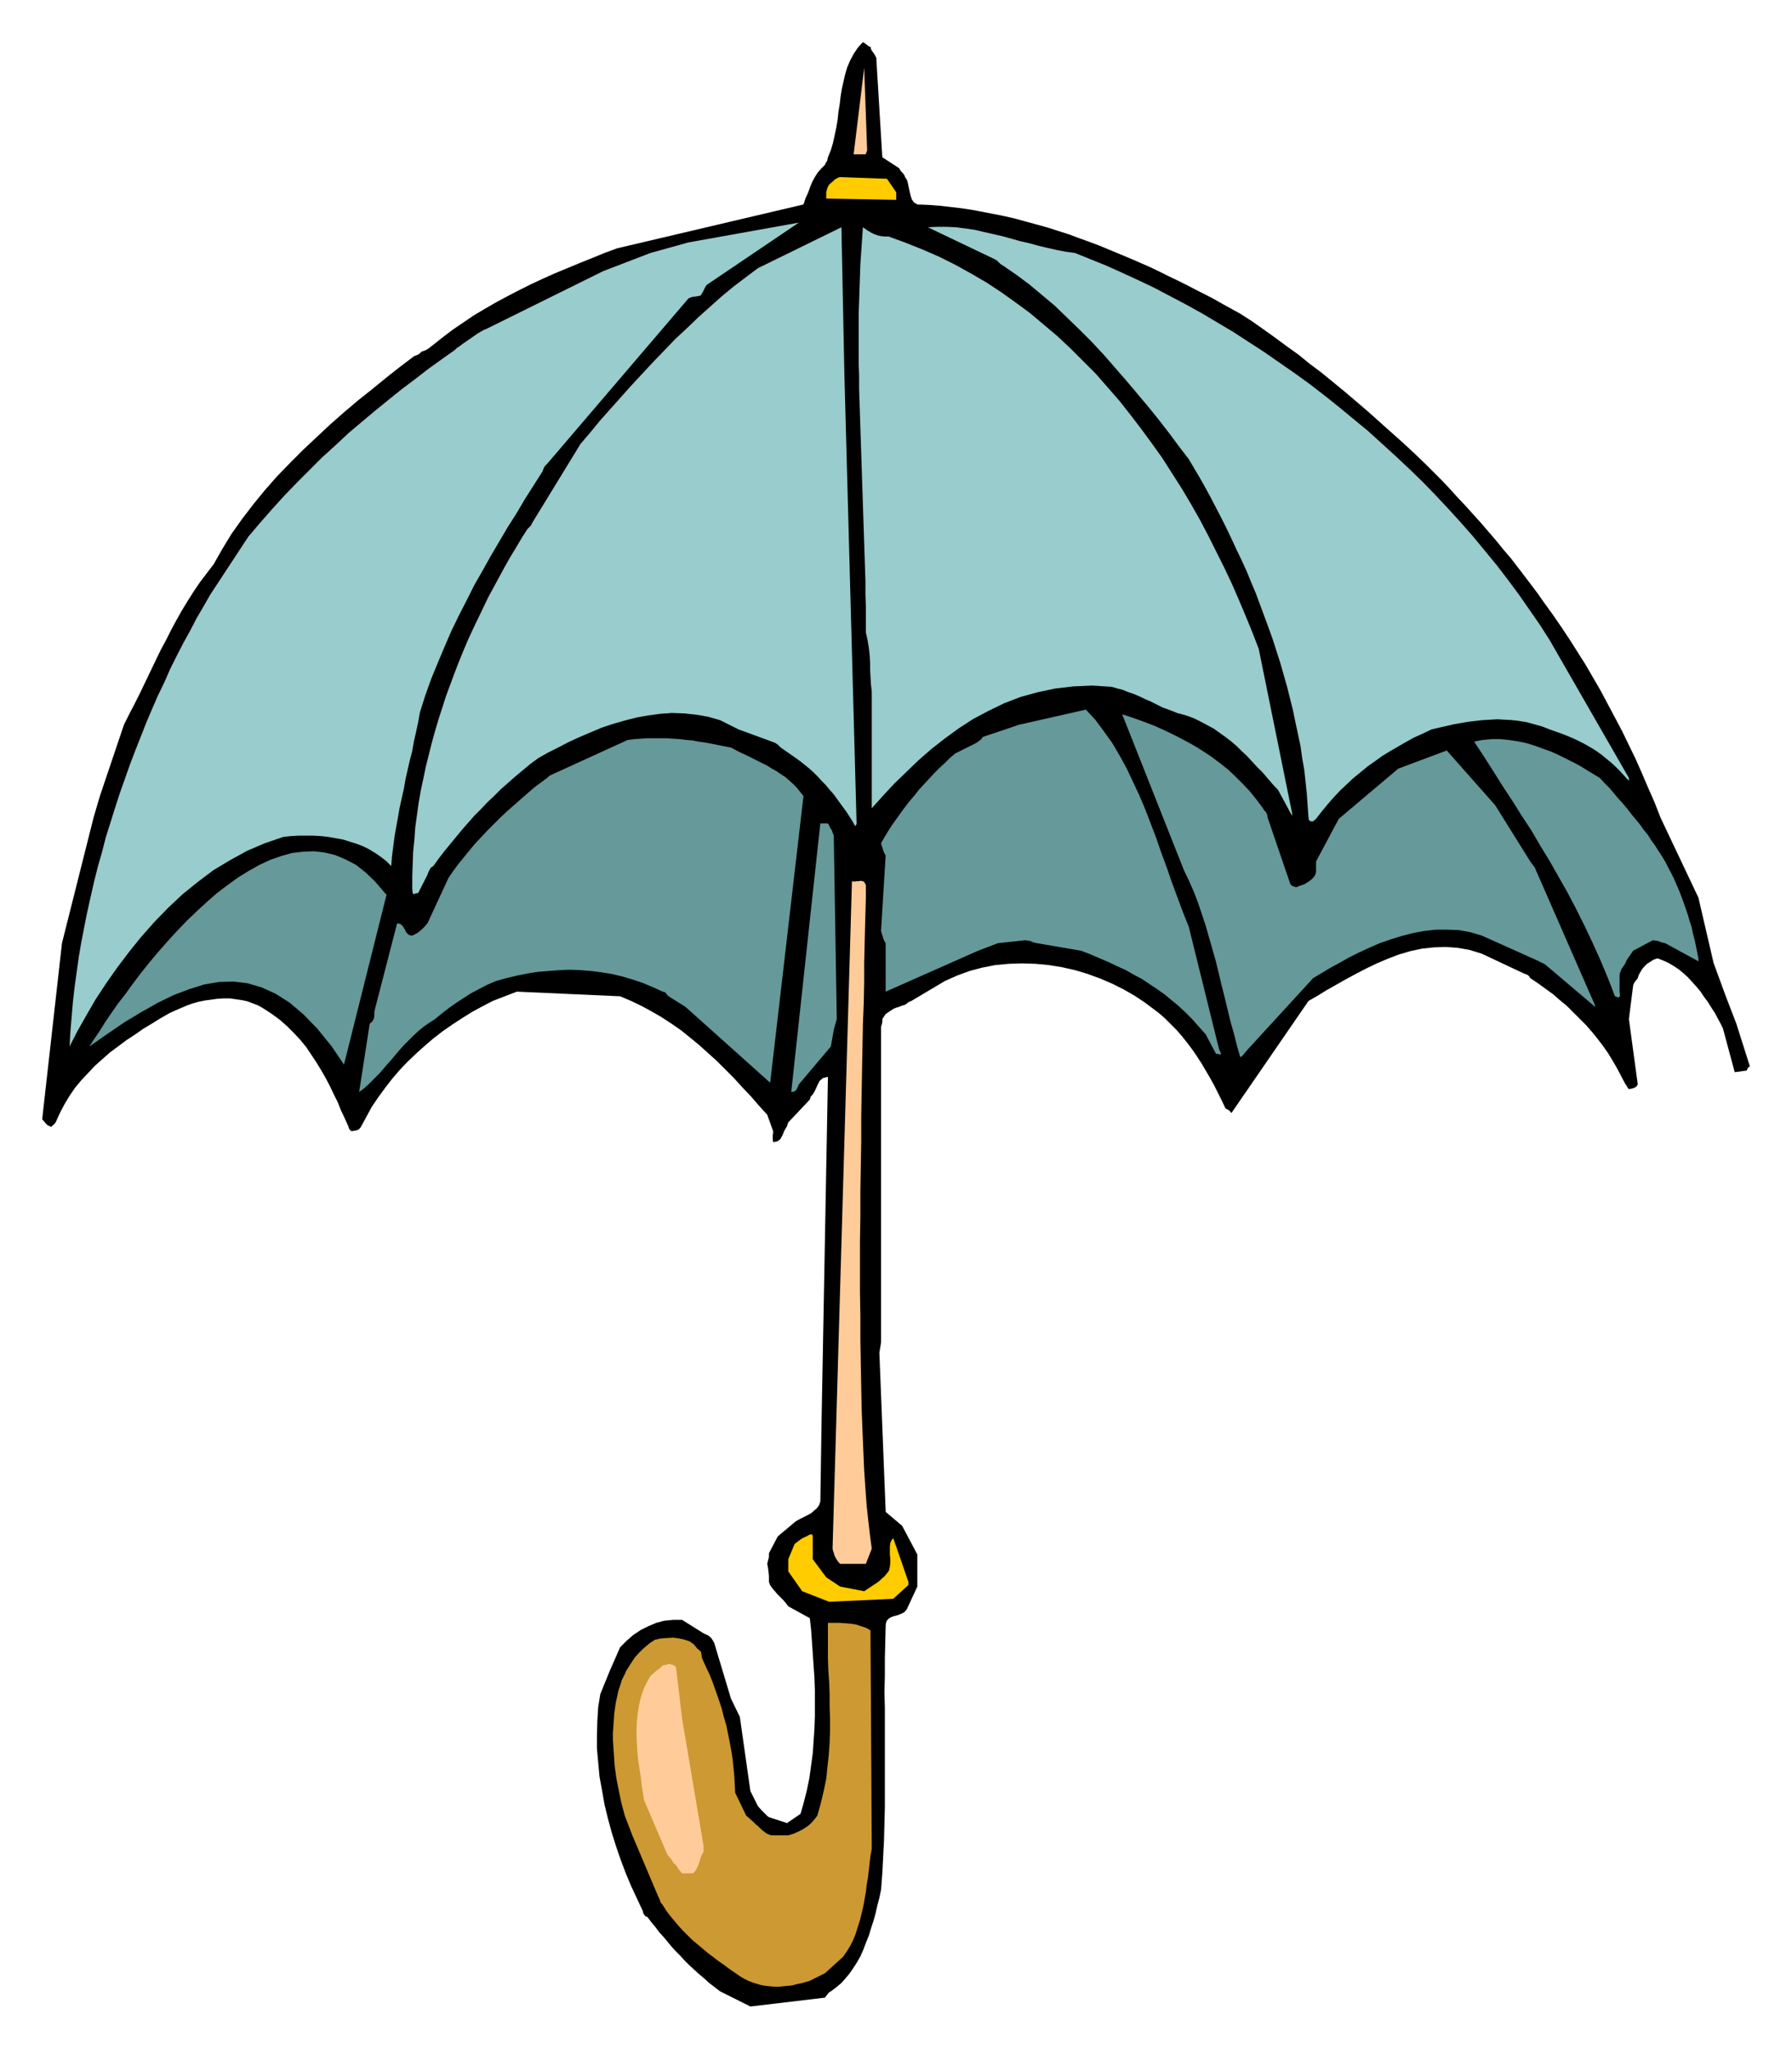
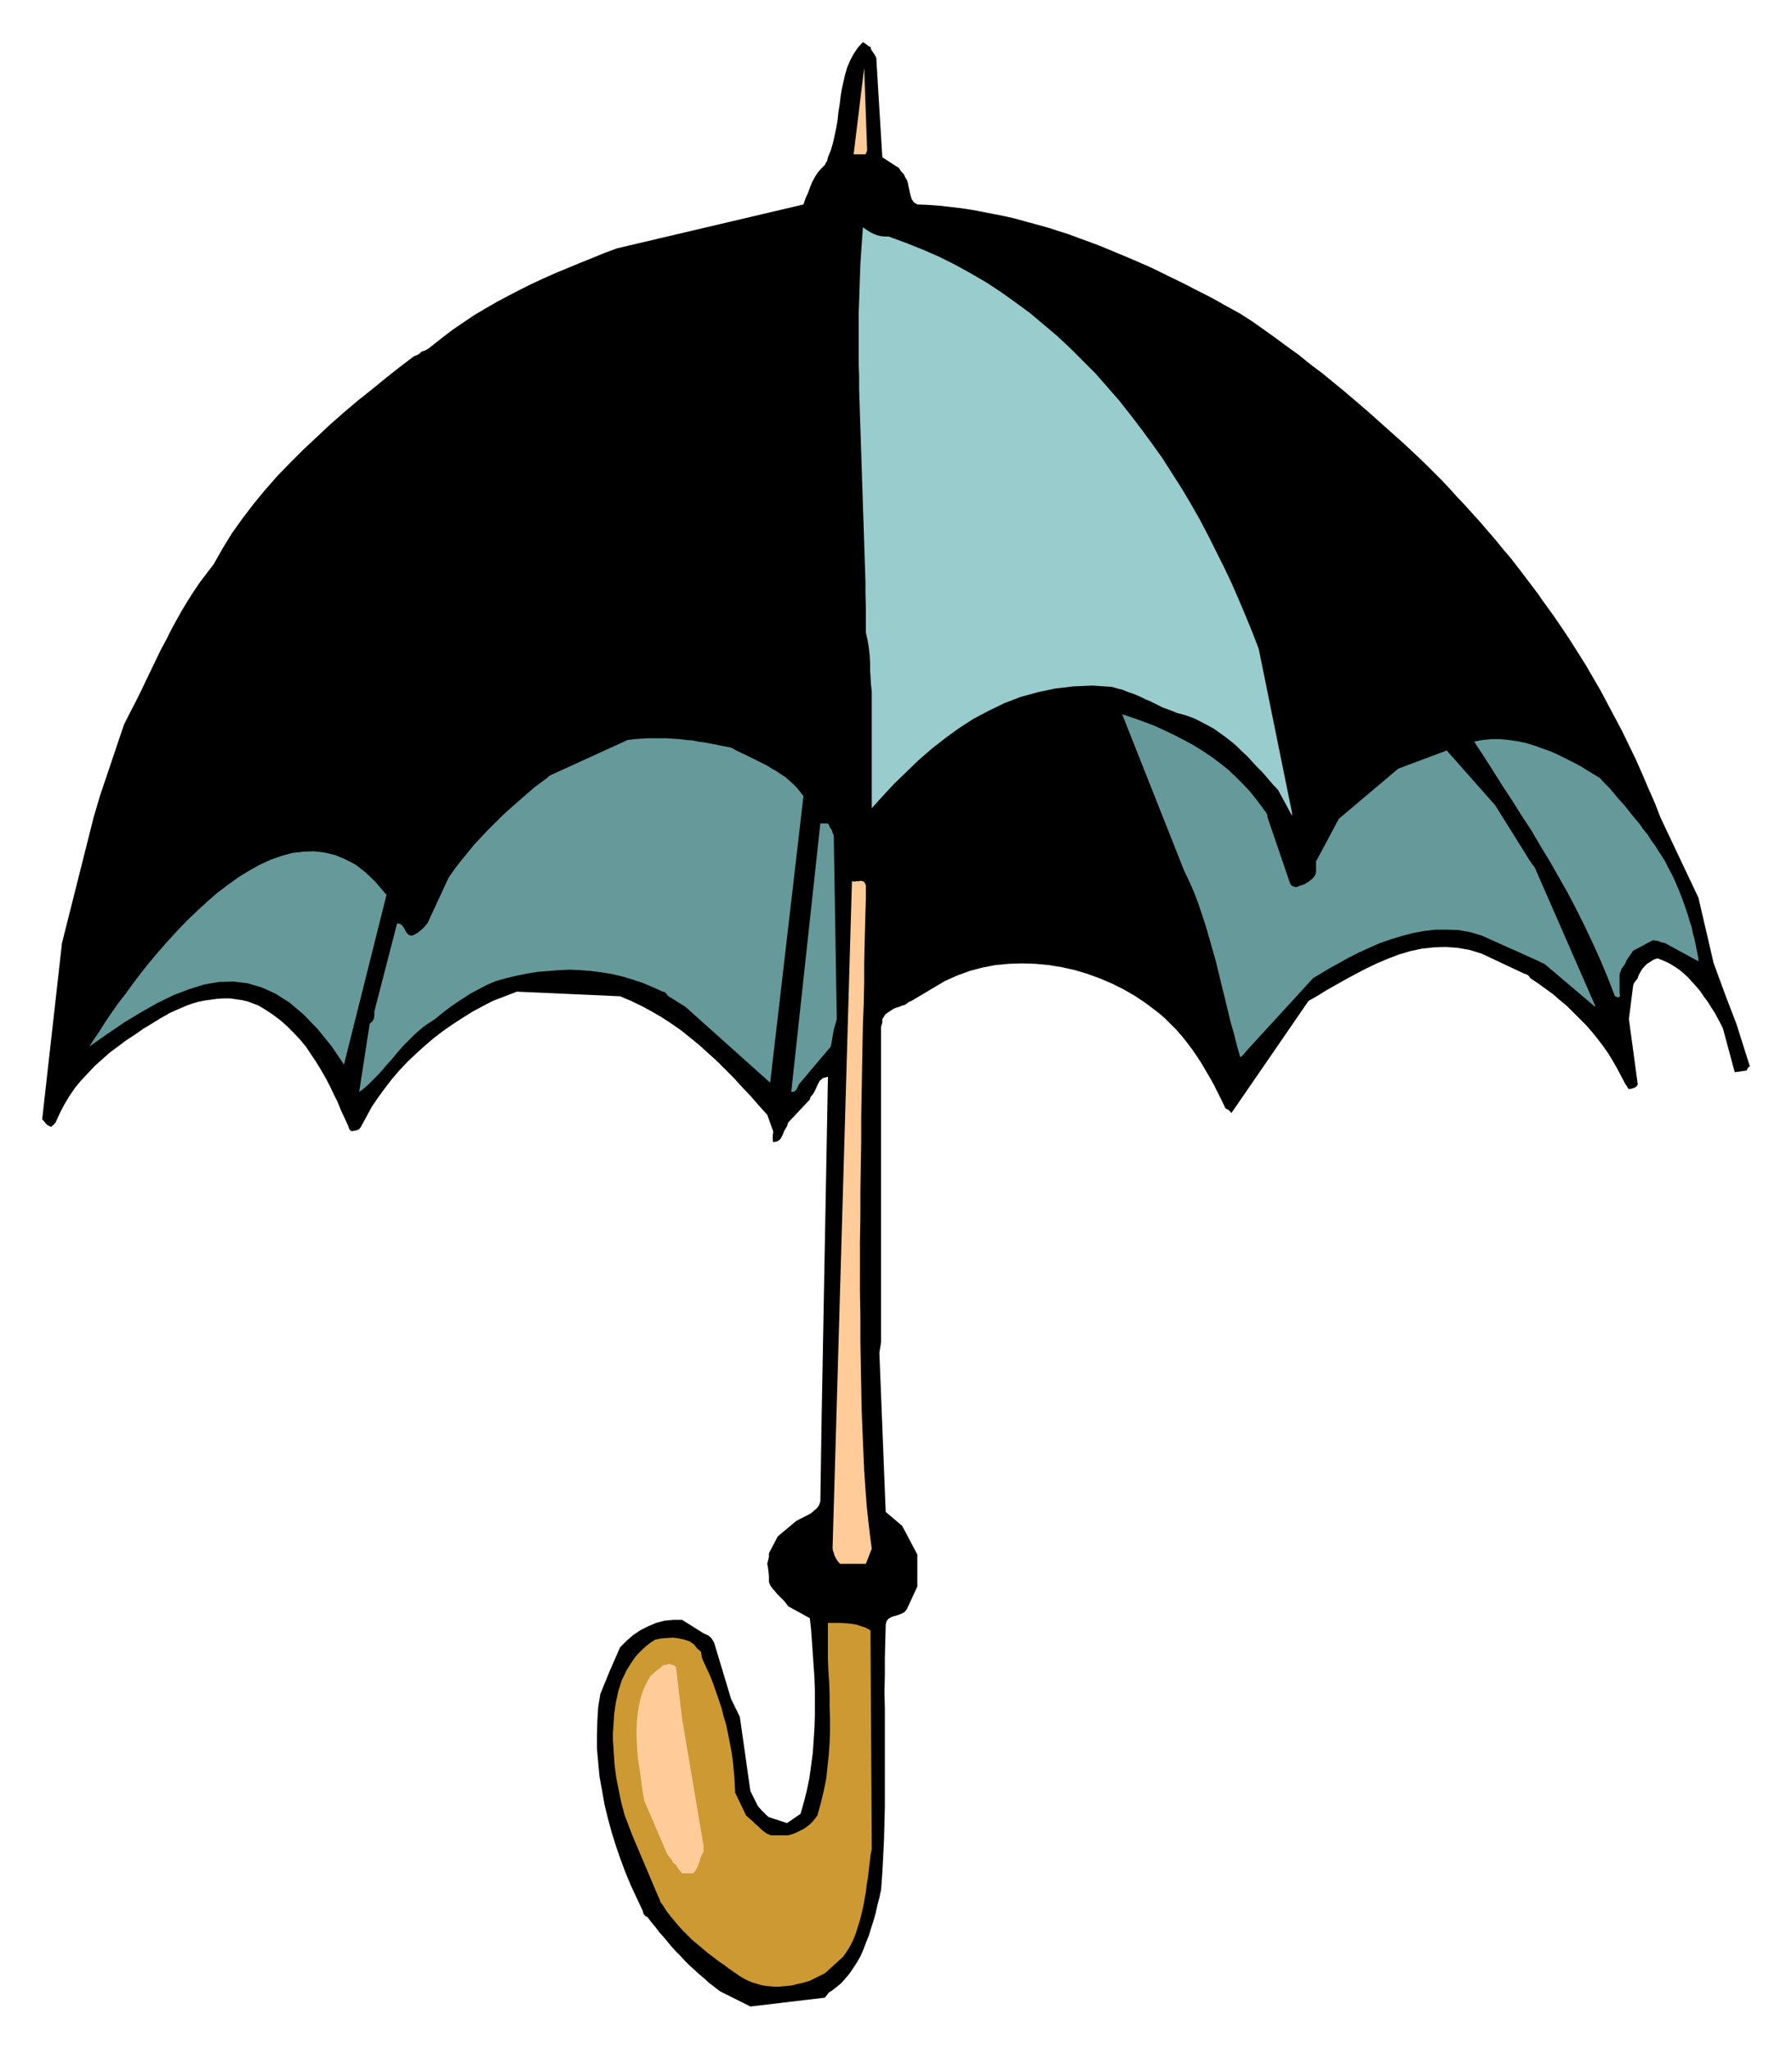
<svg xmlns="http://www.w3.org/2000/svg" fill-rule="evenodd" height="4.859in" preserveAspectRatio="none" stroke-linecap="round" viewBox="0 0 4251 4859" width="4.251in">
  <style>.pen1{stroke:none}.brush3{fill:#699}.brush4{fill:#9cc}.brush7{fill:#fc9}</style>
  <path class="pen1" style="fill:#000" d="m4151 2529-32-101-25-65-29-79-36-155-90-190-14-36-15-34-15-35-15-34-16-33-16-33-17-32-17-32-17-32-18-31-18-31-19-30-19-30-20-30-20-29-21-29-14-20-15-20-16-21-16-21-17-22-18-21-17-21-19-22-18-21-19-21-18-20-19-20-18-20-18-19-18-18-17-17-28-27-28-26-28-25-28-25-28-25-28-24-27-23-28-23-27-22-28-21-27-22-28-20-27-20-28-20-27-19-28-18-20-11-20-11-21-12-21-11-22-11-21-11-22-11-23-11-22-11-23-11-23-10-23-10-24-10-24-10-24-10-24-9-25-9-24-9-25-8-25-8-25-7-26-7-25-7-26-6-25-5-26-5-26-5-26-4-26-3-26-3-27-2-26-1-8-5-5-7-3-9-2-9-2-9-2-10-2-8-5-8-2-5-3-4-5-5-4-7-40-26-14-230v-5l-2-4-2-4-2-3-2-3-3-4-2-4-1-5-4-1-4-3-5-4-5-3-12 13-10 15-8 15-7 16-5 17-4 17-4 18-3 18-2 18-3 18-2 19-3 18-4 19-4 18-5 17-7 17-1 5-1 4-3 4-2 5-9 9-8 9-7 11-6 11-5 12-5 14-6 13-5 15-442 104-30 11-29 12-30 12-29 12-29 12-29 13-28 13-28 14-27 14-28 15-26 15-27 16-25 17-25 17-25 19-24 19-4 3-5 4-7 4-9 3-4 4-4 3-5 2-5 2-33 25-33 26-33 27-34 27-33 28-33 29-32 30-32 30-31 31-31 32-29 33-27 33-26 34-25 35-22 36-21 37-16 21-16 21-15 22-14 22-14 23-13 23-13 24-12 24-13 24-12 25-12 25-12 25-12 25-13 26-13 25-13 26-57 169-15 51-75 298-47 418 4 4 4 5 5 5 9 4 1-2 1-1 3-2 5-6 10-22 11-21 12-20 13-19 15-18 16-17 16-17 18-16 18-16 19-14 20-15 20-13 20-14 20-12 21-13 21-12 13-6 14-6 14-6 14-5 14-4 15-3 15-2 14-2 15-1h15l14 2 14 2 14 3 13 5 13 5 12 7 20 13 19 14 17 15 16 16 15 16 14 17 12 18 12 18 11 18 11 19 10 19 9 19 10 20 8 20 9 19 9 20v1l1 3 2 3 4 3 6-1 6-1 6-3 4-5 13-24 13-24 15-22 16-22 17-22 18-21 19-20 20-19 20-18 21-18 22-17 23-16 23-15 24-15 24-13 25-13 57-22 245 11 26 11 25 12 24 13 24 14 23 15 23 16 21 17 22 18 21 19 21 19 20 20 20 20 20 22 20 21 19 22 20 22 14 39v4l-1 6v8l1 8 10-2 7-5 5-9 4-10 4-7 3-5 1-4 2-5 51-54 2-7 4-4 4-6 4-8 4-9 5-10 8-7 12-3-15 809-3 198-3 9-5 7-7 6-7 6-9 5-8 4-10 5-9 5-43 36-21 40v9l-2 8-2 8 1 5 1 6 1 8 1 10v14l3 8 5 7 6 7 6 7 7 7 7 7 6 7 6 8 51 28 3 27 2 28 2 29 2 29 2 29 1 29v60l-1 30-2 30-2 29-4 30-4 29-6 29-7 28-8 28-32 22-43-14-4-3-6-6-8-8-8-9-18-36-25-176-21-43-40-133-3-5-4-6-7-6-11-5-51-32h-21l-21 2-19 5-19 8-18 9-18 12-16 14-15 15-25 57-22 54-5 31-2 32-1 33v33l3 33 3 33 6 33 6 34 8 33 9 33 10 32 11 32 12 32 13 31 14 30 14 30 1 5 2 3 3 4 5 2 9 12 10 12 9 12 10 11 10 12 9 11 10 11 11 11 10 11 11 11 11 10 12 11 12 10 12 11 13 10 13 10 72 36 177-21 2-3 4-5 3-4 5-3 12-9 12-10 10-11 10-12 9-13 9-14 8-14 7-16 6-16 7-17 5-17 6-18 5-18 4-18 5-19 4-19 3-40 2-39 2-39 1-39 1-39v-234l-1-39 1-40v-40l1-40 1-40 2-8 4-5 6-4 8-3 8-2 8-3 8-4 6-7 25-54v-76l-36-68-39-33-15-377 1-7 1-6 1-6 1-7v-748l2-6 1-6v-6l4-6 4-6 6-4 6-4 6-4 7-3 7-2 7-3 5-1 5-3 5-4 7-3 79-47 29-13 30-11 30-8 31-6 32-3 31-1 32 1 32 3 31 5 31 7 30 9 30 11 28 12 28 14 26 15 24 16 16 12 16 12 15 13 14 14 14 14 13 15 12 15 12 16 11 16 11 17 10 17 10 17 10 18 9 18 9 18 9 19 2 1 4 2 4 3 4 5 183-266 21-12 21-13 23-13 23-13 24-13 25-13 25-12 26-11 26-10 27-8 28-6 28-3 28-1 28 2 29 5 29 9 100 47 3 1 5 2 4 3 3 5 18 12 18 13 18 13 16 14 17 14 15 15 15 15 15 15 14 16 13 16 13 17 12 17 11 18 11 19 10 19 10 19 1 1 2 3 2 4 3 3 7-1 6-2 5-3 3-5-21-155 10-79 1-4 3-5 4-5 3-4 2-7 4-7 4-7 6-7 6-6 8-5 8-5 9-3 13 5 13 6 12 7 12 8 11 9 11 10 10 11 10 11 10 12 8 12 9 12 8 13 8 12 7 13 7 13 6 12 28 104 29-4v-1l1-3 2-3 4-3z" />
  <path class="pen1 brush3" d="m4029 2273-3-15-3-15-3-14-4-15-3-15-5-15-4-14-5-15-5-14-5-14-6-15-6-14-6-14-7-14-7-13-7-14-8-13-8-12-8-13-9-12-8-13-10-12-9-13-10-12-10-12-10-13-10-12-11-12-10-12-11-13-12-12-11-12-15-9-15-9-16-10-17-9-18-9-18-9-18-8-20-7-19-7-20-6-20-4-20-3-21-2h-20l-21 2-20 4 23 35 23 36 22 35 23 35 22 35 23 35 21 36 22 36 21 37 21 37 20 38 20 40 19 40 19 42 18 43 17 44 3 1 5 2 4-3-1-11v-39l1-6 2-4 1-4 2-3 3-4 2-3 3-5 3-7 4-6 5-7 6-9 47-25 7 1 6 1 7 3 9 2 79 43v-7z" />
-   <path class="pen1 brush4" d="m3864 1845-188-327-23-36-25-36-25-36-26-35-26-34-28-34-28-34-29-33-30-33-30-32-31-32-32-31-32-30-33-30-33-30-34-28-34-28-35-28-35-27-36-26-36-25-36-25-37-24-37-24-37-22-37-22-38-21-38-20-38-20-38-18-39-18-38-17-72-29-22-3-21-4-22-5-21-5-22-6-22-5-21-6-22-6-22-5-22-5-21-5-22-3-22-3-23-1h-22l-22 1 159 76 5 3 4 4 4 4 5 3 32 22 31 23 30 25 31 26 29 28 30 29 29 29 28 30 27 31 27 31 27 32 26 31 25 31 24 31 23 31 23 30 13 22 13 22 13 23 13 24 12 23 13 25 12 24 12 25 12 26 12 25 12 26 11 27 11 26 10 27 10 27 10 27 10 28 9 28 9 28 8 28 8 28 7 28 7 28 6 29 6 28 6 28 4 29 5 28 3 28 3 29 2 28 2 28 1 6 4 3h6l7-6 14-18 14-17 14-16 15-16 16-15 16-15 16-13 17-14 17-12 18-13 18-11 19-11 19-11 20-11 20-9 21-10 17-4 18-4 17-4 17-3 18-3 17-2 17-2 18-1 17-1 17 1 18 1 17 2 18 3 18 5 18 5 18 7 14 5 14 5 13 5 12 5 13 6 12 6 11 6 12 7 11 7 11 8 11 9 11 9 11 10 10 10 11 12 11 12v-7z" />
  <path class="pen1 brush3" d="m3784 2385-140-320-2-5-3-5-4-5-5-7-83-133-115-130-115 43-141 119-54 101v25l-1 4-2 5-4 5-4 4-4 3-4 3-4 2-4 3-6 2-6 2-7 3h-2l-4-1-5-2-4-4-54-158-1-7-3-6-4-4-3-5-15-20-16-20-17-18-17-17-18-17-19-15-20-15-21-14-21-13-22-12-23-12-23-11-24-11-26-10-25-9-27-9 147 371 12 25 11 25 10 26 9 27 9 27 8 28 8 28 8 28 7 29 7 29 7 28 7 29 7 29 8 28 7 28 8 28 3-1 4-4 5-6 6-7 155-169 20-12 20-12 22-12 23-13 24-12 24-11 25-11 26-9 26-8 27-7 27-5 27-3h27l28 1 27 5 27 8 136 61 3 2 5 2 4 2 3 2 118 100v-3z" />
  <path class="pen1 brush4" d="m3065 1928-79-389-15-39-16-39-16-38-17-39-18-38-19-38-19-38-20-38-21-37-22-37-23-36-23-36-25-35-25-34-26-34-26-33-28-32-28-32-30-30-30-30-31-29-32-27-32-27-34-25-35-25-35-23-36-21-38-21-38-19-39-17-40-16-41-15h-10l-9-1-8-2-8-3-6-3-7-4-6-4-7-5-2 29-2 29-2 29-1 29-1 29-1 30-1 29v120l1 30v30l1 30 1 31 1 30 1 30 1 31 1 30 1 31 1 30 1 31 1 30 1 30 1 31 1 30 1 31 1 30v30l1 31v60l4 18 3 18 2 18 1 17v17l1 17 1 18 2 17v277l26-29 27-29 29-28 29-28 31-27 32-25 33-24 34-22 36-19 37-18 39-15 40-11 42-9 43-5 45-2 46 3 14 4 12 3 12 5 12 4 10 4 11 5 10 5 10 4 10 5 10 5 10 5 11 4 11 4 12 5 12 3 13 4 16 6 16 8 15 8 15 8 14 10 14 10 13 10 13 11 12 12 13 12 12 13 12 13 13 13 12 14 12 14 13 14 33 61v-7z" />
-   <path class="pen1 brush3" d="m2892 2489-72-291-14-35-13-35-13-35-12-35-13-35-12-35-13-34-13-34-14-33-15-32-15-32-17-31-17-29-20-28-20-27-23-25-159 36-86 29-3 5-4 3-5 4-3 2-50 25-13 11-12 12-13 12-12 12-12 13-12 13-12 13-11 14-12 14-10 13-11 15-10 14-10 14-9 14-9 15-8 14 2 7 2 6 2 7 5 9-11 179 2 7 2 6 2 7 5 9v115l219-97 47-18 65-7 7 1 6 1 6 3 9 2 105 18 23 9 21 9 21 9 21 10 20 9 19 11 19 10 18 12 18 12 17 12 17 14 17 14 16 15 16 16 16 18 16 18 25 47 3-1 6 2 3-1-5-11z" />
-   <path class="pen1" d="m2155 3752-36-104-4 5-3 7-1 8v19l1 10v10l-1 9-1 4-1 5-3 4-4 5-4 5-5 4-5 5-5 4-33 22-57-11-33-22-32-43v-54l-1-4-2-1-5 1-7 4-7 3-5 3-7 5-9 7-15 36v29l33 47 64 25 152-7 36-33v-7zm-29-3289v-7l-22-32-111-4-4 1-4 2-5 3-5 5-5 4-4 4-3 6-3 11v15l166 3v-11z" style="fill:#fc0" />
  <path class="pen1" style="fill:#c93" d="m2068 4385-3-518-10-6-12-4-12-4-13-2-13-1-14-1h-27v85l1 28 2 29 1 28v29l1 28v29l-1 28-2 29-3 28-3 29-6 29-7 29-8 29-6 8-6 7-7 7-8 6-8 5-10 5-11 5-13 4h-41l-5-2-5-2-4-3-4-3-5-4-4-4-4-4-5-4-6-6-8-7-9-8-26-54-1-20-1-19-2-20-2-20-3-20-4-21-4-20-4-20-6-20-5-20-7-21-7-20-7-20-8-20-9-19-9-20-1-8-1-6-4-4-5-4-8-10-10-7-12-4-13-3-14-2-15 1-14 1-14 3-11 7-10 8-9 8-9 9-8 9-7 10-7 11-7 11-5 11-6 12-4 13-4 12-3 14-3 13-2 14-2 14-1 16-1 15-1 15v16l1 15 1 15 1 15 1 15 2 15 2 15 3 15 3 15 3 15 3 14 4 15 4 15 18 47 61 144 2 4 2 5 2 6 5 6 8 13 9 12 10 12 10 12 11 12 11 11 11 11 12 10 12 10 13 11 12 9 13 10 13 9 12 9 13 9 13 9 10 6 10 5 10 4 10 3 10 3 11 2 10 1 11 1h11l10-1 11-1 10-1 11-3 10-2 11-3 10-3 36-18 43-39 9-13 8-13 7-14 6-15 5-16 5-16 4-16 4-17 3-17 3-17 2-17 3-17 2-18 2-17 2-17 3-16z" />
  <path class="pen1 brush7" d="m2068 3673-4-30-4-34-4-37-3-41-3-44-2-46-2-48-2-51-1-53-1-54-1-56v-58l-1-58v-118l1-60v-59l1-60 1-58v-59l1-57 1-56 1-54 1-53 2-50 1-49v-46l1-43 1-40 1-37 1-34v-30l-2-5-3-4-3-1-4-1-5 1h-5l-5 1-6-1-46 1583 1 5 2 5 1 5 2 4 2 4 3 5 3 4 4 4h61l14-36zm-11-3318-7-194-25 205h29v-2l2-4 1-3v-2z" />
-   <path class="pen1 brush4" d="m2032 1953-29-1069-7-345-198 97-28 21-29 22-28 23-28 25-28 25-27 26-28 26-26 27-27 28-26 28-26 28-25 28-25 28-24 27-23 28-23 27-115 188-1 2-1 3-4 4-5 5-14 22-13 22-14 23-13 23-13 24-13 24-13 24-12 25-12 25-12 25-12 26-11 26-11 27-10 26-10 27-10 27-9 28-9 28-8 27-8 29-7 28-7 28-6 29-6 28-5 29-4 29-4 29-2 29-3 29-1 29-1 29v29l1 10 2 3 5-2 6-1 22-43 2-6 3-6 3-5 6-4 13-18 13-17 14-17 14-17 14-17 14-16 15-17 16-16 15-16 16-15 16-16 17-15 17-15 18-15 18-15 19-14 23-13 24-12 25-13 26-12 26-11 26-11 27-9 28-8 27-7 28-5 29-4 28-2 29 1 28 3 29 5 28 8 44 22 79 29 8 3 6 4 4 4 3 3 36 25 11 8 10 8 11 9 10 9 10 10 9 10 10 10 9 11 9 10 8 11 8 11 8 11 8 11 7 11 7 11 6 11v-1l2-3 1-2v-1z" />
  <path class="pen1 brush3" d="m1985 2417-7-428v-5l-1-5-2-4-1-4-2-4-3-4-2-5-3-5h-18l-69 637 7-1 5-4 3-6 3-7 76-90 7-40 7-25zm-79-529-8-10-8-10-9-9-9-8-9-8-11-7-10-7-11-6-11-7-12-6-12-6-12-6-12-6-13-6-12-6-13-7-16-3-15-3-15-3-16-3-15-2-15-3-15-1-15-2-16-1-15-1h-46l-15 1-15 1-16 2-173 79-4 2-5 2-5 3-4 4-15 11-16 12-15 13-16 14-16 14-17 15-16 15-15 15-16 16-15 16-15 16-14 17-13 16-13 16-11 15-11 16-50 108-3 3-3 4-4 4-4 4-5 4-5 4-6 3-6 3-7-1-5-4-3-4-3-6-3-5-3-4-5-4-7-1-54 209v9l-1 8-4 7-6 5-25 162 12-9 11-10 11-11 11-11 10-11 10-12 11-12 10-12 10-12 11-12 11-11 11-11 12-11 12-10 13-9 14-9 17-14 17-13 17-12 17-11 17-11 19-10 19-10 21-9 25-7 25-6 25-5 25-4 25-2 26-2 25-1 25 1 25 2 24 3 25 4 25 6 24 7 24 8 24 10 24 11 5 1 3 3 3 4 3 3 40 25 201 180 79-680z" />
-   <path class="pen1 brush4" d="m1895 528-262 47-90 25-112 43-277 137-5 2-4 2-5 3-7 4-36 25-4 3-4 3-5 3-5 5-31 22-32 23-31 24-32 24-31 25-32 26-31 26-32 27-31 29-31 28-30 30-30 30-30 31-29 32-29 33-28 33-90 137-16 28-17 29-15 29-16 29-16 31-15 30-14 32-15 31-14 32-14 33-13 33-13 33-13 34-12 34-12 34-11 34-11 35-11 35-9 35-10 35-9 36-8 35-8 36-7 35-7 36-6 35-5 36-5 36-4 35-3 36-3 35-2 35 19-37 21-37 22-38 25-38 26-37 28-37 29-36 31-35 33-34 34-32 36-29 37-28 40-24 40-22 42-18 44-15 18-2 18-1h36l18 1 17 2 17 3 17 3 16 5 16 5 16 6 14 7 15 9 13 9 13 10 12 12 2-24 3-23 3-23 4-23 4-22 4-23 5-23 5-22 4-23 5-22 5-22 6-23 4-23 5-22 5-23 4-23 13-41 14-39 16-39 16-38 16-37 18-37 18-35 18-36 20-35 19-34 20-34 20-34 21-33 20-34 21-33 21-33 1-3 2-5 3-5 5-5 335-392 4-2 6-2 9-1 10-2 5-8 3-6 3-6 3-5 219-148z" />
  <path class="pen1 brush7" d="m1669 4378-51-302-14-119-1-4-4-3-6-2-7-2-1 1-3 1-5 1-5 1-7 7-6 4-7 6-9 8-9 16-8 17-6 18-4 18-3 18-2 19-1 18v19l1 20 1 19 2 19 3 19 3 19 2 19 3 19 3 18 54 126 3 5 5 6 4 5 3 6 5 4 4 5 5 8 7 8h26l5-5 3-5 3-6 3-7 2-7 2-7 3-7 4-7v-14z" />
  <path class="pen1 brush3" d="m913 2118-23-27-23-22-23-18-25-13-24-10-25-6-25-3-26 1-26 3-25 7-26 9-26 12-25 14-26 16-25 18-25 19-24 21-24 22-24 23-23 24-22 24-22 25-21 25-20 25-19 25-18 25-18 23-16 23-15 22-13 21-13 19-11 17 43-30 41-28 40-24 39-22 37-18 37-14 35-11 35-6 35-1 33 4 34 10 33 15 33 21 33 28 33 34 34 42 29 43 101-403-1-1-1-1-1-1-1-1z" />
</svg>